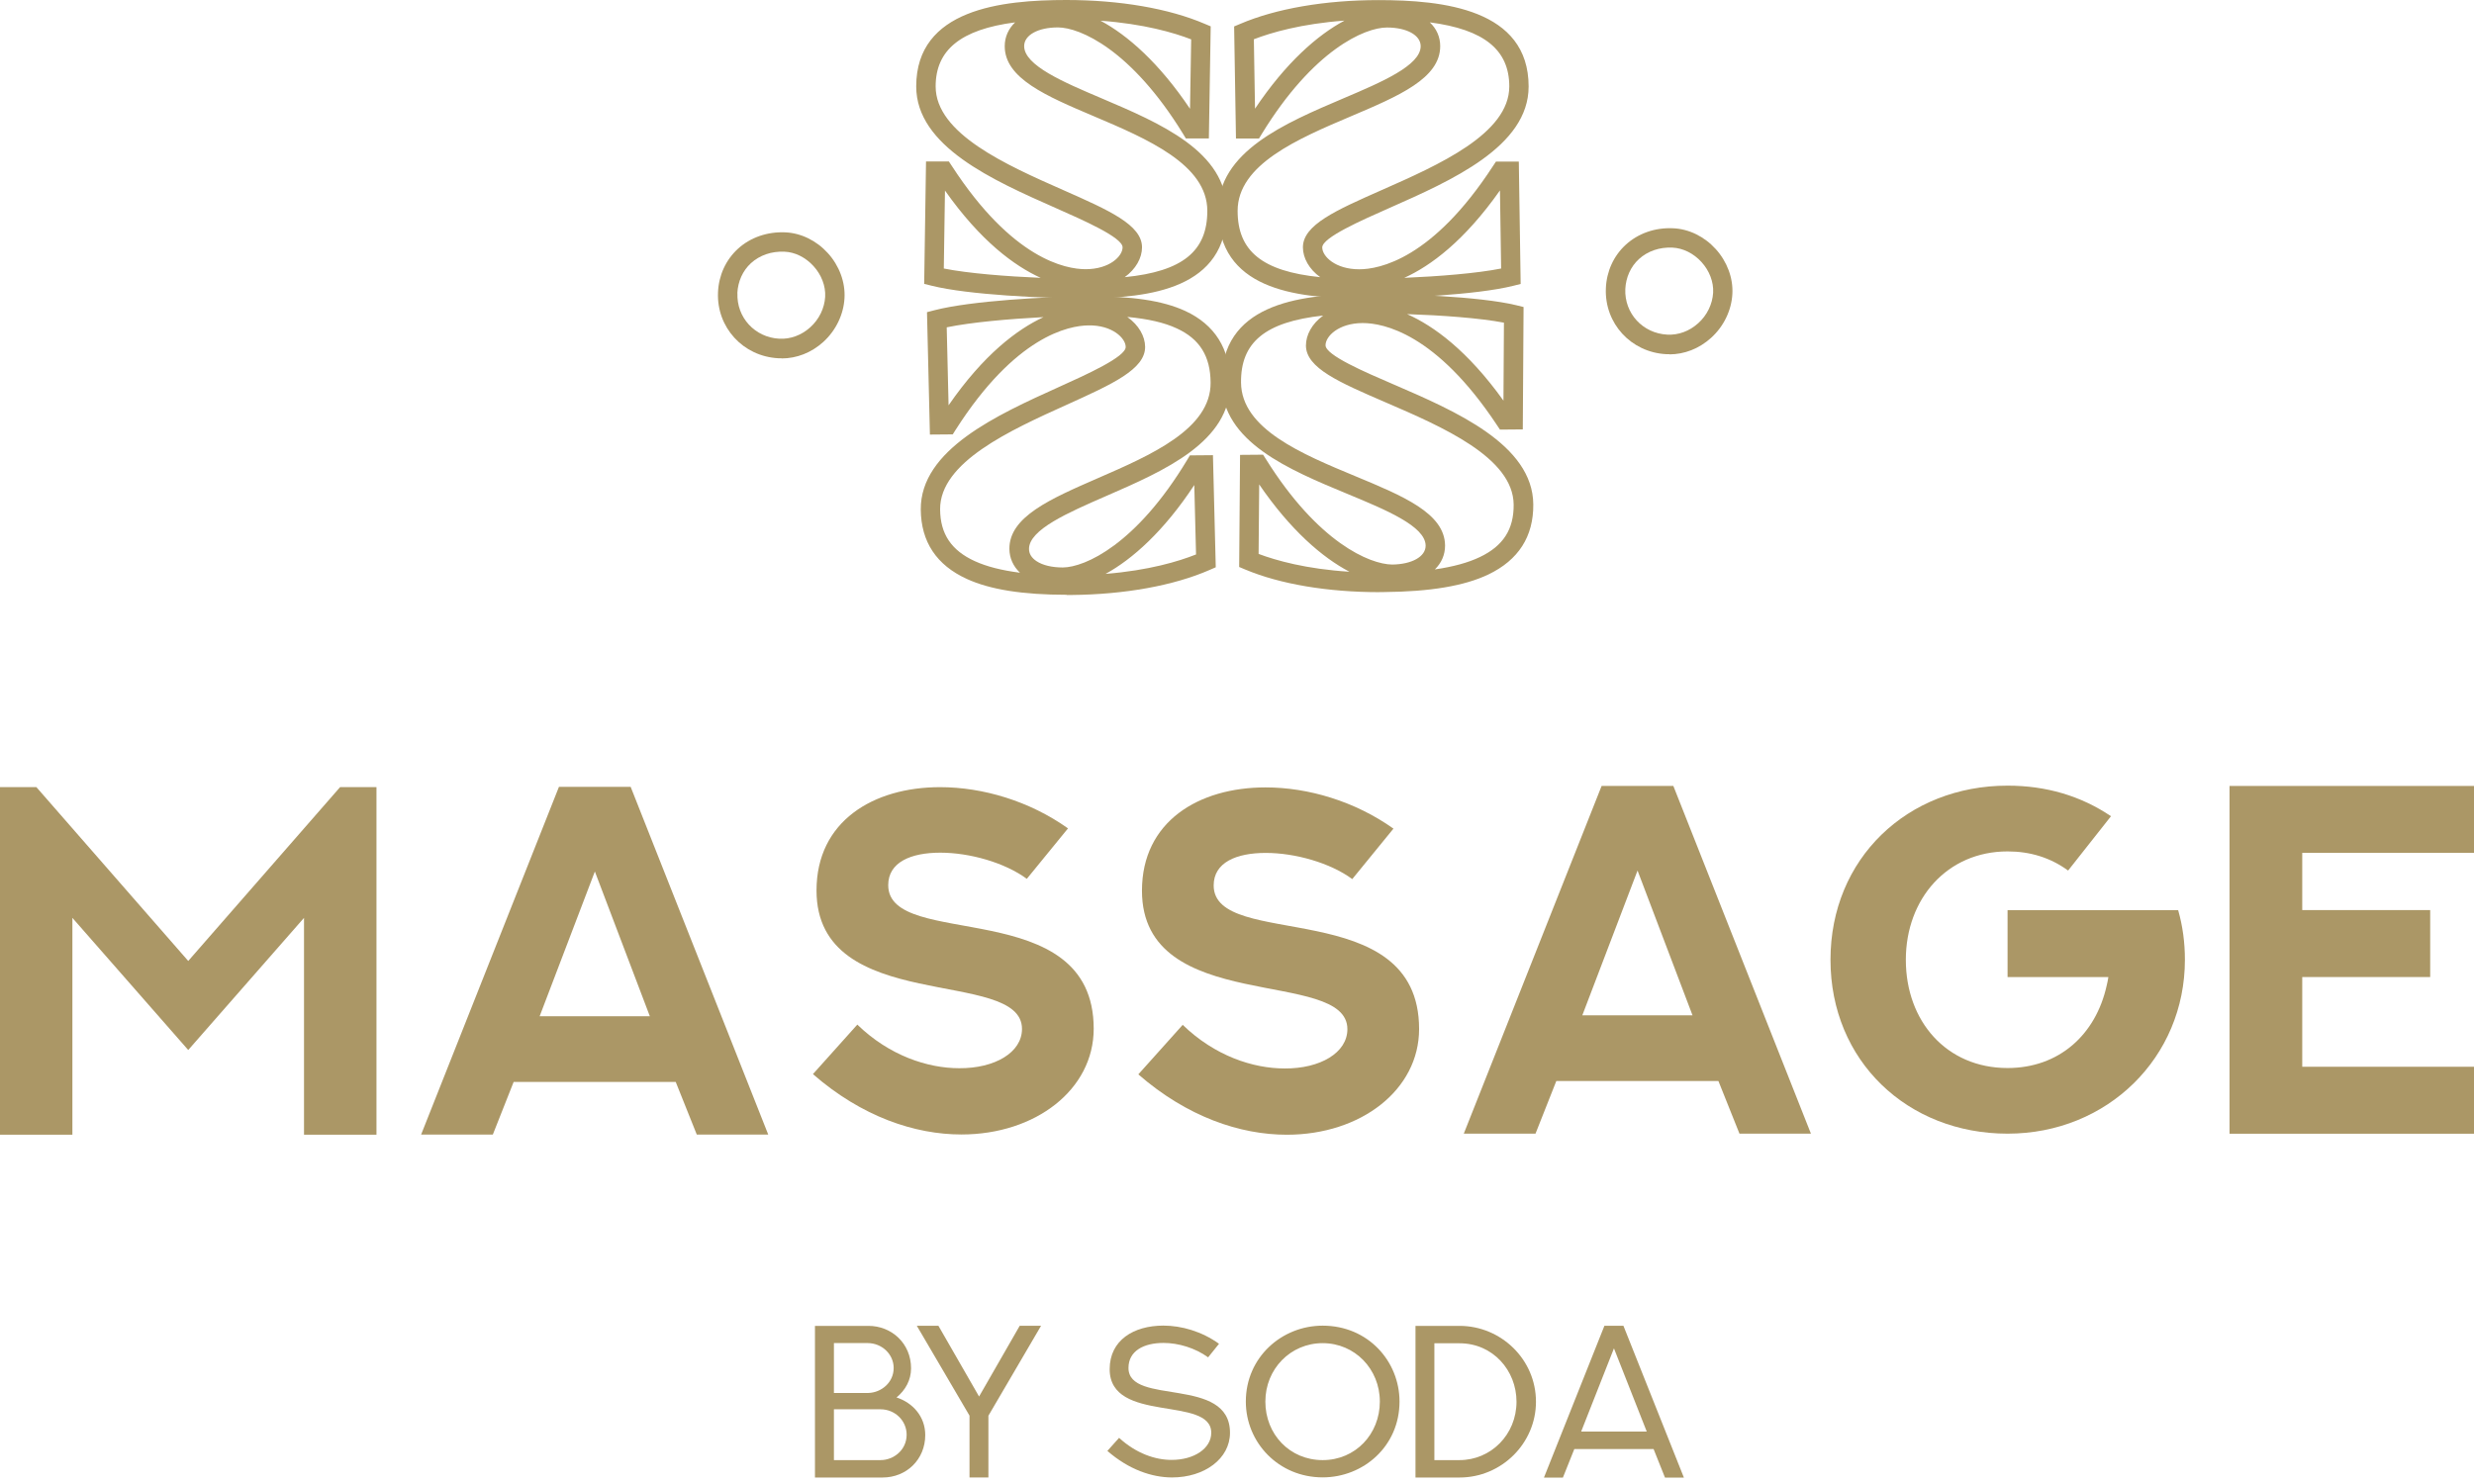
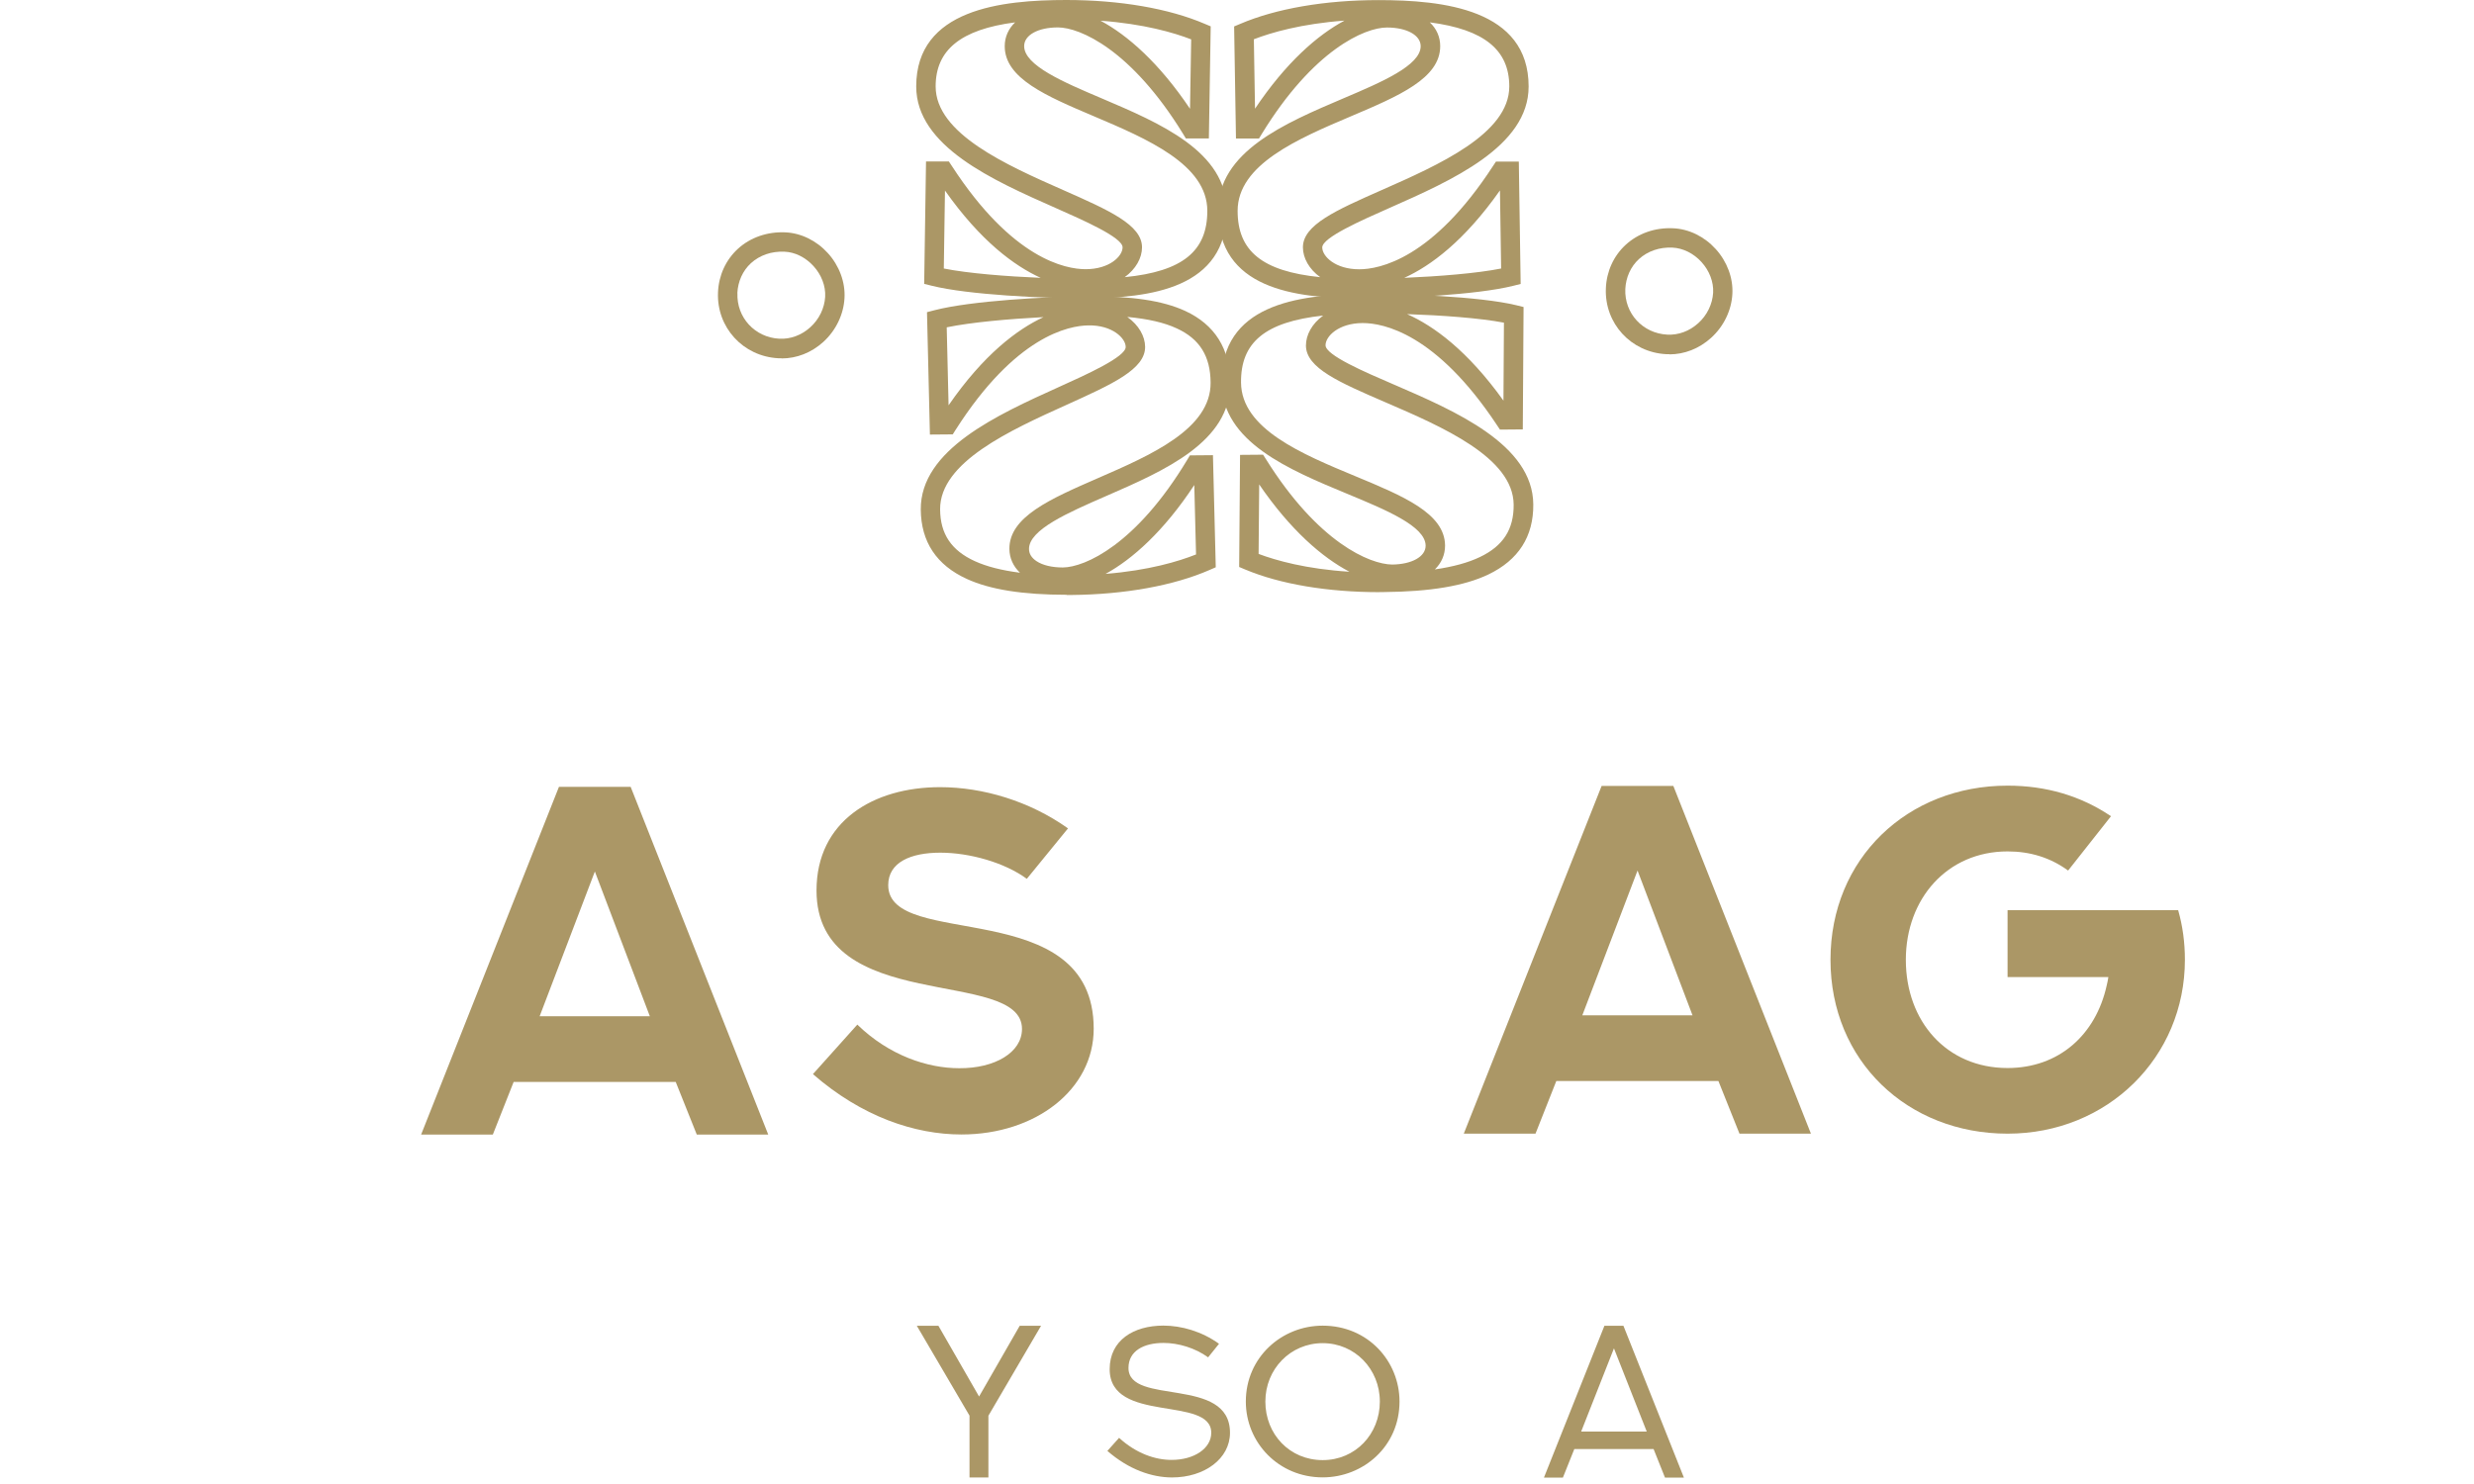
<svg xmlns="http://www.w3.org/2000/svg" width="255" height="153" viewBox="0 0 255 153" fill="none">
  <path d="M111.791 30.761C107.705 30.761 99.814 30.41 96.028 29.458L95.257 29.268L95.447 16.648H97.801L98.101 17.099C104.35 26.722 109.838 27.754 111.901 27.754C114.355 27.754 115.707 26.421 115.707 25.499C115.707 24.487 111.701 22.723 108.777 21.43C102.387 18.603 94.436 15.095 94.436 8.911C94.436 0.922 103.269 0 109.908 0C115.406 0 120.474 0.872 124.169 2.456L124.79 2.716L124.6 14.273H122.226L121.936 13.792C116.618 5.132 111.32 2.827 109.037 2.827C106.994 2.827 105.562 3.618 105.562 4.751C105.562 6.746 109.618 8.47 113.534 10.133C119.583 12.709 126.443 15.616 126.443 21.73C126.443 29.729 118.611 30.751 111.791 30.751V30.761ZM97.28 27.684C99.784 28.185 103.739 28.496 107.265 28.646C104.541 27.403 101.065 24.847 97.4 19.645L97.28 27.684ZM104.631 2.305C99.013 3.037 96.439 5.162 96.439 8.911C96.439 13.782 103.729 17.009 109.588 19.595C114.305 21.68 117.71 23.184 117.71 25.499C117.71 26.602 117.069 27.744 115.927 28.576C121.916 27.985 124.44 25.88 124.44 21.74C124.44 16.959 118.231 14.313 112.753 11.988C107.815 9.893 103.559 8.079 103.559 4.761C103.559 3.799 103.95 2.957 104.631 2.305ZM113.434 2.135C116.208 3.618 119.472 6.475 122.657 11.216L122.777 4.059C120.995 3.368 117.91 2.466 113.434 2.135Z" fill="#AB9766" />
  <path d="M140.203 30.761C133.383 30.761 125.551 29.738 125.551 21.74C125.551 15.626 132.411 12.719 138.46 10.143C142.376 8.479 146.432 6.755 146.432 4.761C146.432 3.628 145 2.836 142.957 2.836C140.663 2.836 135.366 5.142 130.058 13.802L129.767 14.283H127.394L127.204 2.726L127.825 2.465C131.52 0.882 136.587 0.01 142.085 0.01C148.725 0.01 157.558 0.932 157.558 8.92C157.558 15.105 149.606 18.613 143.217 21.439C140.293 22.732 136.287 24.496 136.287 25.509C136.287 26.431 137.639 27.764 140.093 27.764C142.156 27.764 147.644 26.721 153.893 17.109L154.193 16.658H156.547L156.737 29.277L155.966 29.468C152.17 30.42 144.279 30.771 140.203 30.771V30.761ZM154.594 19.645C150.928 24.847 147.463 27.413 144.739 28.646C148.264 28.496 152.22 28.185 154.724 27.684L154.604 19.645H154.594ZM147.373 2.305C148.064 2.957 148.445 3.799 148.445 4.761C148.445 8.078 144.189 9.893 139.251 11.987C133.773 14.313 127.564 16.959 127.564 21.74C127.564 25.869 130.088 27.974 136.077 28.576C134.935 27.754 134.294 26.601 134.294 25.499C134.294 23.183 137.699 21.68 142.416 19.595C148.274 17.009 155.565 13.792 155.565 8.91C155.565 5.162 153.001 3.037 147.373 2.305ZM129.237 4.049L129.357 11.206C132.531 6.465 135.796 3.608 138.58 2.125C134.114 2.455 131.029 3.357 129.237 4.049Z" fill="#AB9766" />
  <path d="M142.176 61.051C136.848 61.051 131.951 60.229 128.345 58.716L127.724 58.455L127.815 46.898L130.188 46.878L130.489 47.349C135.876 55.959 141.184 58.174 143.488 58.205C145.531 58.184 146.953 57.383 146.943 56.25C146.923 54.255 142.857 52.572 138.921 50.938C132.852 48.422 125.962 45.565 125.912 39.451C125.842 31.453 133.663 30.36 140.483 30.3C144.569 30.27 152.461 30.551 156.266 31.463L157.037 31.653L156.957 44.272L154.604 44.292L154.303 43.841C148.024 34.359 142.576 33.307 140.463 33.307C140.443 33.307 140.423 33.307 140.413 33.307C137.959 33.327 136.617 34.68 136.628 35.602C136.628 36.615 140.653 38.349 143.588 39.611C150.007 42.378 157.989 45.826 158.039 52C158.069 55.318 156.507 57.743 153.412 59.227C150.938 60.41 147.413 61.001 142.636 61.041C142.486 61.041 142.336 61.041 142.186 61.041L142.176 61.051ZM129.737 57.112C131.53 57.783 134.625 58.666 139.091 58.946C136.297 57.483 133.012 54.656 129.788 49.945L129.727 57.102L129.737 57.112ZM136.367 32.535C130.378 33.187 127.875 35.312 127.915 39.441C127.955 44.222 134.194 46.808 139.692 49.093C144.639 51.148 148.915 52.922 148.946 56.24C148.946 57.202 148.575 58.044 147.894 58.706C149.777 58.435 151.319 58.014 152.531 57.433C154.934 56.29 156.036 54.576 156.016 52.03C155.976 47.159 148.655 44.002 142.777 41.466C138.04 39.421 134.625 37.948 134.605 35.632C134.605 34.53 135.225 33.377 136.367 32.545V32.535ZM145.03 32.385C147.764 33.598 151.259 36.133 154.964 41.305L155.014 33.267C152.511 32.786 148.555 32.505 145.02 32.385H145.03Z" fill="#AB9766" />
  <path d="M109.948 61.322C105.432 61.322 102.057 60.791 99.653 59.688C96.529 58.265 94.936 55.86 94.906 52.542C94.856 46.358 102.778 42.779 109.137 39.903C112.052 38.59 116.037 36.785 116.027 35.773C116.027 34.851 114.615 33.508 112.202 33.548C110.139 33.568 104.661 34.651 98.492 44.323L98.201 44.784L95.848 44.804L95.547 32.185L96.319 31.984C100.104 31.002 107.986 30.581 112.072 30.551C116.638 30.511 119.843 30.992 122.156 32.055C125.211 33.468 126.773 35.954 126.803 39.442C126.853 45.556 120.023 48.523 113.994 51.149C110.089 52.853 106.053 54.607 106.063 56.601C106.063 57.093 106.323 57.513 106.834 57.854C107.475 58.285 108.456 58.506 109.548 58.506C111.841 58.486 117.119 56.13 122.357 47.43L122.647 46.949L125.021 46.929L125.311 58.486L124.69 58.756C121.005 60.37 115.947 61.292 110.449 61.342C110.279 61.342 110.109 61.342 109.938 61.342L109.948 61.322ZM123.098 50.006C119.963 54.767 116.718 57.654 113.954 59.167C118.421 58.806 121.495 57.874 123.278 57.163L123.098 50.006ZM116.218 32.696C117.369 33.518 118.02 34.661 118.03 35.753C118.05 38.069 114.655 39.602 109.958 41.727C104.12 44.363 96.859 47.651 96.899 52.522C96.919 55.058 98.061 56.752 100.475 57.854C101.706 58.416 103.249 58.806 105.131 59.047C104.43 58.385 104.05 57.533 104.04 56.601C104.01 53.284 108.256 51.439 113.173 49.294C118.631 46.919 124.82 44.223 124.78 39.442C124.76 36.715 123.649 34.941 121.295 33.859C120.003 33.257 118.341 32.877 116.198 32.676L116.218 32.696ZM97.58 33.748L97.771 41.787C101.386 36.555 104.841 33.959 107.555 32.696C104.03 32.877 100.084 33.227 97.58 33.748Z" fill="#AB9766" />
  <path d="M80.555 36.935C80.445 36.935 80.335 36.935 80.225 36.935C76.59 36.745 73.856 33.758 74.006 30.15C74.076 28.396 74.807 26.802 76.049 25.659C77.341 24.477 79.083 23.875 80.946 23.955C82.568 24.026 84.161 24.807 85.332 26.1C86.504 27.393 87.135 29.087 87.045 30.721C86.955 32.425 86.154 34.079 84.852 35.261C83.63 36.364 82.118 36.955 80.555 36.955V36.935ZM76.009 30.22C75.909 32.726 77.802 34.79 80.325 34.921C81.467 34.981 82.599 34.57 83.51 33.748C84.431 32.926 84.982 31.773 85.052 30.601C85.112 29.488 84.671 28.335 83.85 27.433C83.039 26.541 81.948 25.99 80.856 25.95C79.524 25.89 78.302 26.311 77.401 27.133C76.55 27.915 76.059 29.017 75.999 30.23L76.009 30.22Z" fill="#AB9766" />
  <path d="M172.069 36.515C171.959 36.515 171.849 36.515 171.739 36.515C168.104 36.324 165.37 33.337 165.52 29.729C165.59 27.975 166.321 26.381 167.563 25.238C168.855 24.056 170.597 23.444 172.46 23.535C174.082 23.605 175.675 24.387 176.846 25.68C178.018 26.973 178.649 28.666 178.559 30.3C178.469 32.004 177.668 33.658 176.356 34.841C175.134 35.943 173.622 36.535 172.059 36.535L172.069 36.515ZM167.523 29.799C167.423 32.305 169.315 34.37 171.849 34.5C172.991 34.56 174.122 34.149 175.034 33.327C175.955 32.505 176.506 31.353 176.576 30.18C176.636 29.067 176.195 27.915 175.374 27.013C174.563 26.121 173.471 25.579 172.38 25.529C171.048 25.469 169.826 25.89 168.925 26.712C168.074 27.494 167.583 28.596 167.523 29.809V29.799Z" fill="#AB9766" />
-   <path d="M92.406 144.076C94.074 144.621 95.367 146.033 95.367 147.954C95.367 150.455 93.449 152.331 90.966 152.331H84V136.697H89.511C91.906 136.697 93.905 138.507 93.905 141.074C93.905 142.266 93.339 143.318 92.398 144.084L92.406 144.076ZM85.954 138.47V143.613H89.525C90.833 143.569 92.112 142.546 92.112 141.038C92.112 139.632 90.914 138.47 89.423 138.47H85.954ZM90.76 150.536C92.112 150.536 93.449 149.491 93.449 147.917C93.449 146.475 92.251 145.298 90.76 145.298H85.954V150.536H90.76Z" fill="#AB9766" />
  <path d="M107.307 136.683L101.877 145.96V152.324H99.93V145.953L94.5 136.69H96.726L100.915 143.981L105.103 136.69H107.314L107.307 136.683Z" fill="#AB9766" />
  <path d="M115.338 148.234C117.116 149.86 119.078 150.515 120.746 150.515C123.075 150.522 124.846 149.337 124.846 147.719C124.846 143.856 114.376 146.821 114.376 141.163C114.376 138.162 116.859 136.675 119.901 136.668C121.797 136.668 123.891 137.279 125.647 138.544L124.523 139.942C123.193 138.971 121.451 138.456 119.923 138.456C117.895 138.456 116.315 139.272 116.315 141.038C116.315 144.967 126.778 141.826 126.778 147.719C126.778 150.382 124.163 152.325 120.797 152.325C118.718 152.317 116.352 151.515 114.14 149.588L115.353 148.234H115.338Z" fill="#AB9766" />
  <path d="M136.331 136.675C141.018 136.675 144.251 140.361 144.251 144.496C144.251 149.131 140.504 152.317 136.331 152.317C131.797 152.317 128.41 148.741 128.41 144.496C128.41 139.942 132.113 136.675 136.331 136.675ZM136.331 150.537C139.71 150.537 142.223 147.851 142.223 144.504C142.223 141.156 139.652 138.478 136.331 138.478C133.009 138.478 130.423 141.149 130.423 144.504C130.423 147.859 132.921 150.537 136.331 150.537Z" fill="#AB9766" />
-   <path d="M158.315 144.518C158.315 148.807 154.766 152.331 150.438 152.331H145.897V136.697H150.438C154.707 136.697 158.315 140.147 158.315 144.518ZM156.309 144.518C156.309 141.295 153.877 138.492 150.438 138.492H147.844V150.536H150.438C153.664 150.536 156.309 147.917 156.309 144.51V144.518Z" fill="#AB9766" />
  <path d="M167.331 136.69L173.562 152.339H171.614L170.439 149.396H162.268L161.092 152.339H159.138L165.369 136.69H167.331ZM162.973 147.594H169.733L166.353 139.015L162.973 147.594Z" fill="#AB9766" />
-   <path d="M38.804 81.149V116.984H31.335V94.632L19.402 108.256L7.462 94.632V116.984H0V81.149H3.747L19.402 99.076L35.057 81.149H38.804Z" fill="#AB9766" />
  <path d="M65.003 81.124L79.185 116.977H71.82L69.649 111.549H52.941L50.796 116.977H43.404L57.612 81.124H65.003ZM55.616 104.776H66.981L61.314 89.851L55.622 104.776H55.616Z" fill="#AB9766" />
  <path d="M88.359 105.63C91.654 108.832 95.602 110.132 98.871 110.132C102.541 110.158 105.339 108.509 105.339 106.083C105.339 99.684 84.16 104.73 84.16 91.805C84.16 84.675 90.001 81.156 96.894 81.156C101.288 81.156 106.108 82.579 110.081 85.406L105.836 90.608C103.562 88.932 99.944 87.91 96.92 87.91C93.896 87.91 91.551 88.887 91.551 91.261C91.551 98.015 112.73 92.134 112.73 106.063C112.73 112.339 106.734 116.964 99.097 116.964C94.303 116.964 88.831 115.14 83.791 110.741L88.359 105.643V105.63Z" fill="#AB9766" />
-   <path d="M121.898 105.655C125.193 108.857 129.141 110.158 132.41 110.158C136.08 110.184 138.878 108.534 138.878 106.108C138.878 99.71 117.705 104.756 117.705 91.83C117.705 84.701 123.546 81.181 130.44 81.181C134.833 81.181 139.653 82.604 143.626 85.432L139.381 90.633C137.107 88.957 133.489 87.935 130.465 87.935C127.442 87.935 125.096 88.912 125.096 91.286C125.096 98.04 146.269 92.16 146.269 106.089C146.269 112.364 140.273 116.99 132.636 116.99C127.842 116.99 122.376 115.165 117.33 110.766L121.898 105.668V105.655Z" fill="#AB9766" />
  <path d="M172.474 81.026L186.656 116.88H179.291L177.12 111.452H160.412L158.267 116.88H150.875L165.083 81.026H172.474ZM163.087 104.678H174.451L168.785 89.753L163.093 104.678H163.087Z" fill="#AB9766" />
  <path d="M224.504 93.829C224.976 95.479 225.202 97.18 225.202 98.953C225.202 109.006 217.236 116.88 206.924 116.88C196.613 116.88 188.672 109.381 188.672 98.953C188.672 88.524 196.587 81 206.924 81C210.898 81 214.464 82.048 217.585 84.151L213.165 89.753C211.344 88.427 209.27 87.78 206.924 87.78C200.709 87.78 196.438 92.658 196.438 98.959C196.438 105.26 200.605 110.113 206.924 110.113C212.216 110.113 216.015 106.69 217.139 101.612C217.216 101.333 217.262 101.036 217.313 100.738H206.924V93.835H224.504V93.829Z" fill="#AB9766" />
-   <path d="M255 81.026V87.929H237.297V93.829H250.484V100.732H237.297V109.983H255V116.886H229.802V81.032H255V81.026Z" fill="#AB9766" />
</svg>